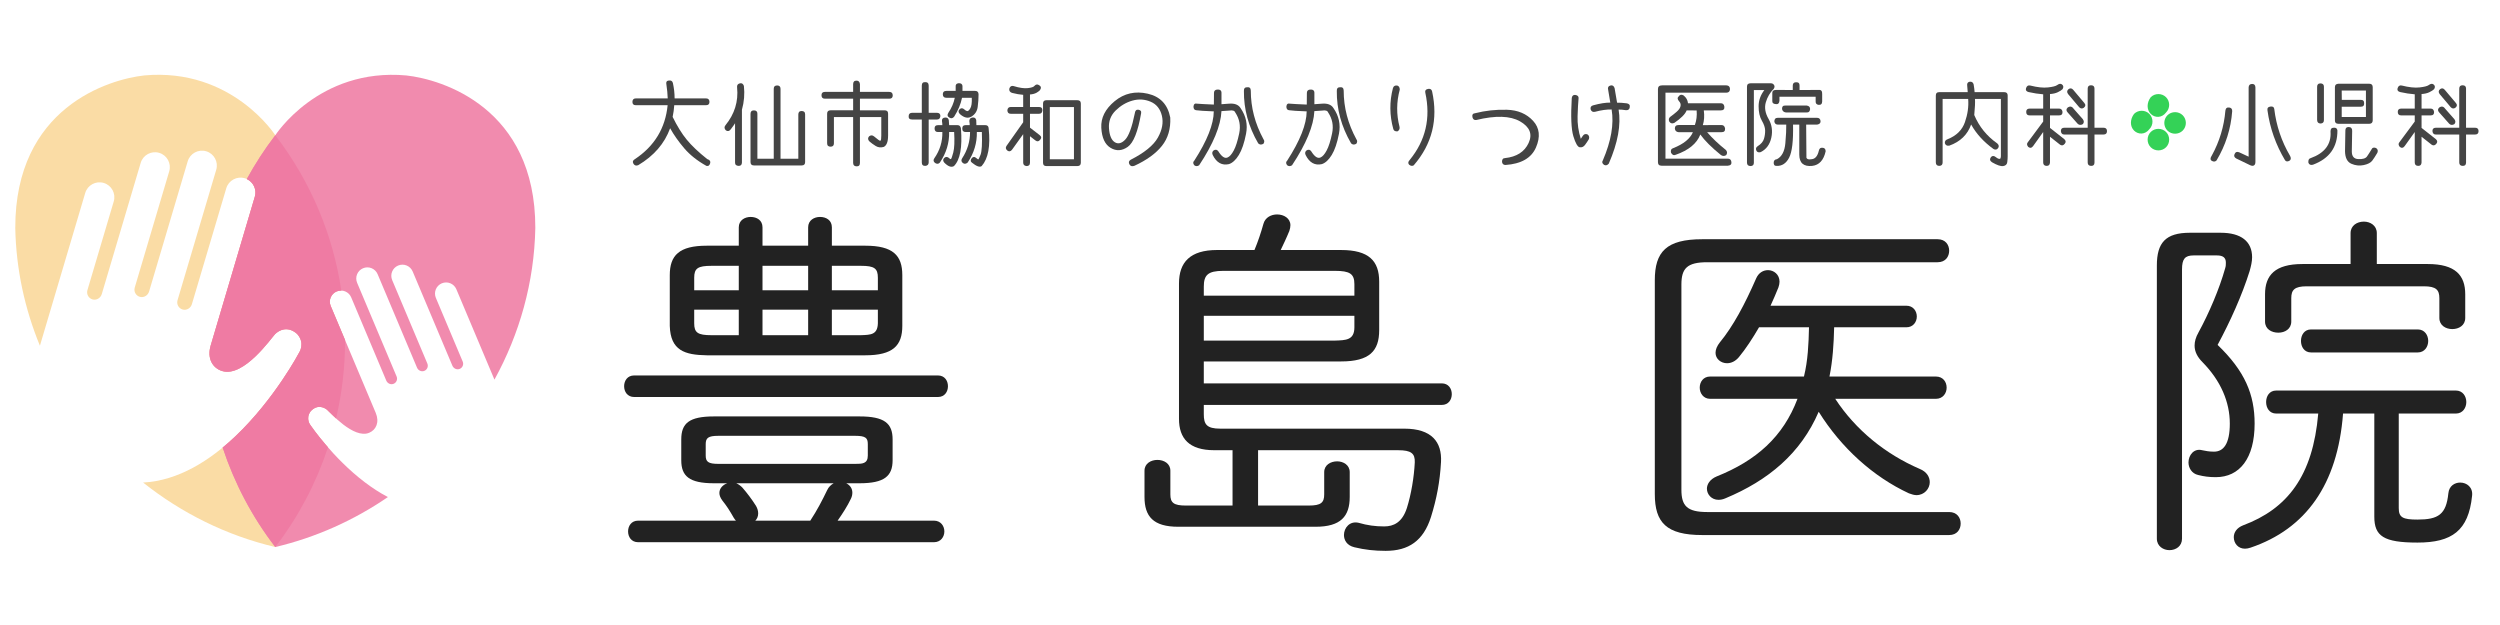
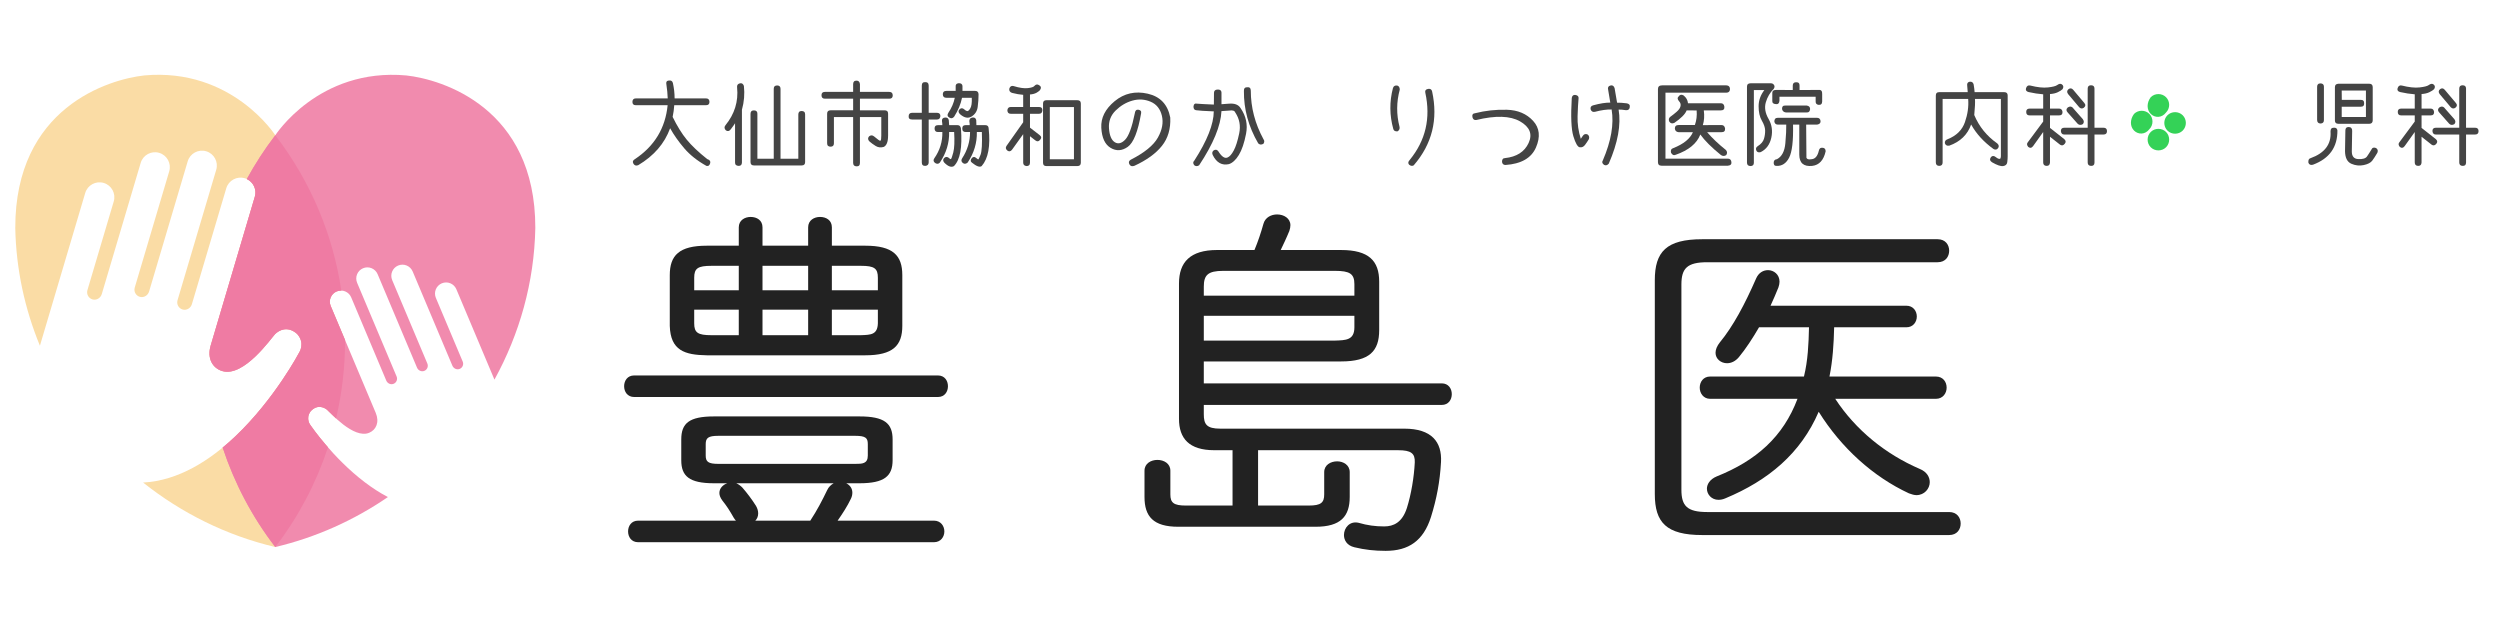
<svg xmlns="http://www.w3.org/2000/svg" enable-background="new 0 0 320 80" height="80" viewBox="0 0 320 80" width="320">
  <path d="m39.756 54.443s-.699-.825-.001-1.79c.829-.92 1.717-.524 2.099-.213.13.106.567.579 1.164 1.124.771-3.289 1.159-6.657 1.151-10.033l-1.839-4.364c-.305-.724.034-1.559.759-1.864.197-.083.402-.115.603-.107-1.052-7.017-3.839-13.862-8.438-19.861 0 0-5.54-8.688-16.779-7.681-4.588.504-16.543 4.126-16.52 19.525.102 5.292 1.22 10.377 3.154 15.073l5.8-19.552c.299-1.008 1.359-1.583 2.367-1.284s1.583 1.359 1.284 2.367l-3.37 11.356c-.152.513.149 1.054.67 1.192.504.133 1.019-.188 1.167-.688l4.982-16.795c.299-1.008 1.359-1.583 2.367-1.284s1.583 1.359 1.284 2.367l-4.413 14.876c-.152.514.149 1.054.67 1.192.504.133 1.019-.188 1.167-.688l4.943-16.664c.299-1.008 1.359-1.583 2.367-1.284s1.583 1.359 1.284 2.367l-4.954 16.702c-.152.513.149 1.054.67 1.192.504.133 1.019-.188 1.167-.688l4.402-14.838c.299-1.008 1.359-1.583 2.367-1.284s1.583 1.359 1.284 2.367l-4.855 16.368-.794 2.675c-.495 1.667.253 2.905 1.486 3.271 2.781.825 6.291-4.258 6.754-4.727s1.585-1.128 2.824-.026c1.071 1.181.263 2.381.263 2.381s-3.119 5.933-8.16 10.719c-3.247 3.083-7.292 5.687-11.813 5.925 4.903 3.899 10.655 6.773 16.914 8.252 2.996-3.898 5.248-8.22 6.745-12.755-1.403-1.609-2.222-2.821-2.222-2.821z" fill="#fadca5" />
  <path d="m46.698 61.731c-4.137-3.139-6.943-7.288-6.943-7.288s-.699-.825-.001-1.79c.829-.92 1.717-.524 2.099-.213.382.31 3.408 3.796 5.405 2.954.886-.373 1.339-1.354.834-2.551l-.81-1.921-4.952-11.755c-.305-.724.034-1.559.759-1.864.724-.305 1.559.034 1.864.759l4.491 10.656c.151.359.56.555.923.415.376-.145.555-.571.4-.94l-5.055-11.994c-.305-.724.034-1.559.759-1.864.724-.305 1.559.034 1.864.759l5.044 11.967c.151.359.56.555.923.415.376-.145.555-.571.4-.94l-4.503-10.683c-.305-.724.034-1.559.759-1.864.724-.305 1.559.034 1.864.759l5.083 12.061c.151.359.56.555.923.415.376-.145.555-.571.4-.94l-3.437-8.155c-.305-.724.034-1.559.759-1.864.724-.305 1.559.034 1.864.759l4.875 11.567c3.209-5.831 5.097-12.442 5.232-19.409.023-15.4-11.932-19.022-16.52-19.525-11.239-1.006-16.779 7.681-16.779 7.681-1.373 1.791-2.576 3.66-3.629 5.583.842.391 1.298 1.344 1.026 2.262l-4.855 16.368-.794 2.675c-.495 1.667.253 2.905 1.486 3.271 2.781.825 6.291-4.258 6.754-4.727s1.585-1.128 2.824-.026c1.071 1.181.263 2.381.263 2.381s-3.119 5.933-8.16 10.719c-.525.498-1.07.983-1.635 1.449 1.497 4.526 3.746 8.838 6.736 12.728 5.222-1.234 10.093-3.437 14.412-6.397-1.04-.545-2.029-1.194-2.952-1.893z" fill="#f18bae" />
  <path d="m39.756 54.443s-.699-.825-.001-1.79c.829-.92 1.717-.524 2.099-.213.13.106.567.579 1.164 1.124.771-3.289 1.159-6.657 1.151-10.033l-1.839-4.364c-.305-.724.034-1.559.759-1.864.197-.083.402-.115.603-.107-1.052-7.017-3.839-13.862-8.438-19.861 0 0-.006-.009-.017-.026-.011.017-.017.026-.017.026-1.373 1.791-2.576 3.66-3.629 5.583.842.391 1.298 1.344 1.026 2.262l-4.855 16.368-.794 2.675c-.495 1.667.253 2.905 1.486 3.271 2.781.825 6.291-4.258 6.754-4.727s1.585-1.128 2.824-.026c1.071 1.181.263 2.381.263 2.381s-3.119 5.933-8.16 10.719c-.525.498-1.07.983-1.635 1.449 1.497 4.525 3.745 8.837 6.736 12.727 2.996-3.898 5.248-8.219 6.745-12.754-1.406-1.608-2.225-2.82-2.225-2.82z" fill="#ef7ba3" />
  <g fill="#444">
    <path d="m90.913 20.855c-.076.312-.24.438-.492.378-1.175-.656-2.126-1.413-2.854-2.271s-1.325-1.707-1.79-2.546c-.717 1.96-2.079 3.535-4.084 4.725-.259.106-.461.05-.606-.172-.145-.251-.088-.449.172-.595 2.509-1.662 3.908-3.965 4.198-6.909h-4.084c-.282 0-.423-.141-.423-.423.007-.297.152-.446.435-.446h4.084c-.023-.595-.08-1.189-.171-1.785-.069-.305.03-.473.297-.503.297-.046.477.064.538.332.145.664.217 1.315.217 1.956h4.027c.282 0 .427.149.435.446 0 .282-.145.423-.435.423h-4.073c-.03.488-.099.988-.206 1.499.58 1.182 1.182 2.155 1.807 2.917.625.763 1.499 1.59 2.62 2.482.304.092.433.256.388.492z" />
    <path d="m94.967 14.049v6.76c-.008.29-.153.432-.435.424-.305-.016-.454-.164-.446-.446v-5.011c-.115.191-.305.458-.572.801-.167.222-.366.259-.595.115-.221-.221-.24-.442-.057-.664 1.167-1.434 1.663-3.043 1.487-4.828-.039-.282.072-.458.332-.526.251-.076.431.031.538.32.114 1.03.03 2.048-.252 3.055zm8.088.595v6.109c0 .282-.146.423-.435.423h-6.12c-.29 0-.435-.145-.435-.435v-6.166c0-.297.145-.446.435-.446.297 0 .446.141.446.423v5.766h2.093v-8.946c0-.29.149-.435.446-.435.282.008.423.153.423.435v8.946h2.277v-5.663c0-.297.141-.446.423-.446.297 0 .447.145.447.435z" />
    <path d="m113.675 17.355c0 .793-.188 1.277-.561 1.452-.382.107-.723.067-1.024-.12-.302-.187-.566-.379-.795-.577-.222-.222-.24-.438-.058-.652.214-.175.428-.175.641 0 .198.16.378.304.538.429.16.126.259.162.298.109.061-.046.091-.26.091-.641v-2.368h-2.733v5.868c0 .306-.146.45-.436.435-.289-.007-.435-.156-.435-.445v-5.857h-2.459v3.352c0 .29-.142.435-.424.435-.297 0-.446-.145-.446-.435v-3.787c0-.29.146-.435.436-.435h2.894v-1.487h-3.626c-.282 0-.424-.149-.424-.446 0-.282.146-.423.436-.423h3.614v-.995c0-.297.146-.446.435-.446.252 0 .396.145.436.435v1.007h3.752c.289 0 .438.145.446.435 0 .29-.142.435-.424.435h-3.774v1.487h3.168c.29 0 .436.145.436.435v2.8z" />
    <path d="m120.37 14.861c-.03.29-.171.435-.423.435h-1.075v5.503c-.008.267-.153.411-.435.435-.298.008-.446-.138-.446-.435v-5.503h-1.259c-.305 0-.446-.145-.423-.435.007-.274.152-.416.435-.423h1.247v-3.478c0-.312.145-.461.435-.446.29-.015.438.134.446.446v3.478h1.063c.291.008.435.149.435.423zm1.739 6.395c-.336.206-.751.058-1.247-.446-.183-.221-.18-.423.012-.605.206-.176.419-.157.641.057.061.076.124.11.188.104.064-.008.17-.288.314-.841.145-.554.184-1.429.114-2.626h-.641c.03 1.389-.366 2.692-1.189 3.912-.168.184-.366.202-.595.058-.236-.168-.274-.37-.114-.606.717-1.029 1.06-2.15 1.029-3.363h-.561c-.282 0-.427-.148-.435-.446 0-.29.145-.435.435-.435h.561c0-.16-.016-.324-.046-.492-.038-.29.088-.45.378-.48.267-.03.431.076.491.32.016.229.031.446.046.652h1.075c.244 0 .39.142.436.423.191 2.415-.106 4.021-.892 4.814zm-1.429-9.186c0-.29.148-.435.445-.435h1.201c0-.167 0-.332 0-.492-.038-.297.088-.461.378-.492.29-.015.453.096.492.332v.652h1.624c.282 0 .427.145.435.435 0 .526-.036 1.062-.108 1.607s-.334.958-.783 1.235c-.45.279-.95.174-1.499-.314-.214-.221-.229-.423-.046-.606.19-.183.389-.183.595 0 .107.106.224.181.35.223.125.042.269-.07.429-.337s.225-.721.194-1.361h-1.247c-.168.816-.503 1.621-1.007 2.414-.183.229-.393.267-.629.114-.244-.145-.282-.347-.114-.606.419-.625.693-1.266.823-1.922h-1.087c-.29-.001-.439-.149-.446-.447zm4.975 9.186c-.244.184-.659.038-1.247-.435-.205-.152-.205-.354 0-.606.16-.145.316-.16.47-.046.167.138.274.218.32.24.046.023.15-.179.314-.605.164-.428.219-1.396.166-2.906h-.641c.03 1.389-.362 2.692-1.179 3.912-.222.184-.423.202-.606.058-.213-.16-.248-.358-.103-.595.679-1.037 1.018-2.162 1.018-3.375h-.561c-.29 0-.435-.148-.435-.446 0-.29.145-.435.435-.435h.516c0-.16-.016-.324-.046-.492-.016-.274.114-.435.389-.48.267-.038.431.068.492.32 0 .236.007.454.022.652h1.133c.282 0 .427.142.435.423.245 2.249-.053 3.855-.892 4.816z" />
    <path d="m133.428 14.118c-.022.297-.164.446-.423.446h-1.167v1.773l1.213.938c.251.183.285.381.103.595-.19.252-.404.282-.641.092l-.675-.526v3.374c0 .298-.146.446-.435.446-.29-.03-.435-.175-.435-.435v-3.649l-1.419 1.979c-.183.244-.389.282-.618.114-.205-.183-.24-.378-.103-.583l2.14-3.032v-1.087h-1.602c-.268 0-.408-.145-.424-.435.023-.29.172-.435.446-.435h1.579v-1.556c-.436-.03-.916-.114-1.441-.251-.29-.107-.397-.305-.32-.595.106-.251.285-.343.537-.274.74.229 1.345.316 1.813.263s.753-.149.853-.286c.183-.206.381-.236.595-.091.244.137.297.32.16.549-.069.138-.224.273-.464.406-.24.134-.528.212-.863.234v1.602h1.155c.299 0 .444.142.436.424zm4.919-.858v7.562c0 .29-.148.435-.446.435h-3.969c-.282 0-.424-.141-.424-.423v-7.584c0-.282.145-.423.435-.423h3.947c.304-.002.457.143.457.433zm-.881.446h-3.089v6.681h3.089z" />
    <path d="m148.727 18.671c-.778.977-1.952 1.826-3.523 2.551-.29.106-.5.05-.629-.172-.146-.259-.092-.461.16-.605 1.762-.9 2.919-1.844 3.472-2.831.553-.988.725-1.92.515-2.798-.21-.877-.69-1.476-1.441-1.796s-1.527-.368-2.328-.143-1.518.648-2.15 1.27-.917 1.384-.853 2.288c.065.904.31 1.492.732 1.762s.867.168 1.333-.31c.465-.477.877-1.595 1.235-3.357.038-.343.179-.507.423-.492.312.039.442.191.39.458-.404 2.349-.975 3.783-1.711 4.302-.735.519-1.466.562-2.19.131-.725-.431-1.123-1.285-1.195-2.562s.499-2.417 1.716-3.42 2.625-1.321 4.227-.955 2.562 1.384 2.883 3.054c.066 1.44-.288 2.648-1.066 3.625z" />
    <path d="m153.249 13.271c.32.03 1.029.068 2.128.114l.012-1.441c-.016-.282.114-.442.389-.48.373-.03.564.103.572.4v1.476l.926-.068c.74-.069 1.247.122 1.521.572.694 1.007.927 2.099.698 3.278-.229 1.178-.536 2.082-.921 2.711s-.807 1.02-1.264 1.173c-.9.205-1.595-.184-2.082-1.167-.107-.236-.069-.431.114-.584.244-.152.446-.114.606.114.427.687.819.95 1.178.79.267-.107.532-.406.795-.898.264-.492.496-1.224.698-2.196s.032-1.863-.509-2.671c-.084-.229-.34-.309-.767-.24l-.995.068c-.092 1.884-1.045 4.194-2.86 6.933-.222.145-.427.145-.618 0-.183-.229-.183-.428 0-.595 1.647-2.555 2.479-4.656 2.494-6.304-1.189-.045-1.944-.095-2.265-.148-.229-.03-.34-.194-.332-.492.032-.299.192-.413.482-.345zm6.853-1.67c0 2.158.541 4.232 1.624 6.223.138.176.134.37-.011.583-.26.146-.48.126-.664-.057-1.243-2.135-1.854-4.37-1.83-6.704-.016-.328.13-.488.435-.48.289-.03.438.115.446.435z" />
-     <path d="m165.14 13.271c.32.03 1.029.068 2.128.114l.012-1.441c-.016-.282.114-.442.389-.48.373-.03.564.103.572.4v1.476l.926-.068c.74-.069 1.247.122 1.521.572.694 1.007.927 2.099.698 3.278-.229 1.178-.536 2.082-.921 2.711s-.807 1.02-1.264 1.173c-.9.205-1.595-.184-2.082-1.167-.107-.236-.069-.431.114-.584.244-.152.446-.114.606.114.427.687.819.95 1.178.79.267-.107.532-.406.795-.898.264-.492.496-1.224.698-2.196s.032-1.863-.509-2.671c-.084-.229-.34-.309-.767-.24l-.995.068c-.092 1.884-1.045 4.194-2.86 6.933-.222.145-.427.145-.618 0-.183-.229-.183-.428 0-.595 1.647-2.555 2.479-4.656 2.494-6.304-1.189-.045-1.944-.095-2.265-.148-.229-.03-.34-.194-.332-.492.031-.299.192-.413.482-.345zm6.852-1.67c0 2.158.541 4.232 1.624 6.223.138.176.134.37-.011.583-.26.146-.48.126-.664-.057-1.243-2.135-1.854-4.37-1.83-6.704-.016-.328.13-.488.435-.48.29-.03.438.115.446.435z" />
    <path d="m178.849 10.949c.213.068.32.244.32.526-.428 1.579-.439 3.157-.035 4.736.062.244-.015.442-.229.595-.305.038-.492-.057-.561-.286-.488-1.762-.503-3.512-.046-5.25.077-.252.261-.359.551-.321zm4.461.755c.785 3.584 0 6.738-2.356 9.461-.19.114-.389.083-.595-.092-.152-.176-.126-.374.08-.595 2.044-2.494 2.711-5.361 2.002-8.603-.068-.274.057-.442.377-.503.275-.03.438.08.492.332z" />
    <path d="m192.871 14.049c1.407.038 2.528.511 3.363 1.418s.959 2.042.372 3.403c-.588 1.361-1.892 2.11-3.912 2.248-.252-.008-.396-.138-.435-.39-.008-.32.118-.484.377-.491 1.495-.16 2.504-.805 3.026-1.934.521-1.129.155-2.051-1.099-2.769-1.255-.717-3.125-.774-5.611-.171-.252.031-.412-.092-.48-.366-.061-.312.05-.48.332-.503 1.304-.334 2.66-.483 4.067-.445z" />
    <path d="m201.632 12.15c.313.045.454.194.424.446-.054.549-.096 1.31-.126 2.282-.03.973.106 1.936.412 2.888.099-.151.19-.286.274-.399.152-.214.354-.264.606-.149.183.146.236.339.16.584-.146.244-.31.489-.492.737s-.41.353-.681.314-.543-.509-.818-1.412c-.274-.904-.343-2.538-.205-4.902.045-.282.195-.412.446-.389zm5.549 1.876c.327 1.937-.092 4.244-1.259 6.921-.183.214-.381.267-.595.16-.252-.176-.305-.37-.16-.583 1.06-2.464 1.434-4.633 1.121-6.51-.625-.015-1.335.084-2.128.297-.282.062-.469-.045-.561-.32-.053-.275.062-.446.344-.515.861-.236 1.586-.351 2.173-.343l-.274-1.647c-.076-.29.02-.469.286-.538.252-.076.431.03.538.32l.32 1.876c.335-.008.743.019 1.224.08.312.046.446.21.4.492-.03.275-.19.404-.48.389-.389-.06-.705-.086-.949-.079z" />
    <path d="m220.981 10.926c.298.015.45.171.458.469-.008.305-.16.461-.458.469h-7.802v8.442h7.985c.267 0 .419.145.457.435.038.282-.114.438-.457.469h-8.488c-.306 0-.458-.152-.458-.457v-9.358c0-.312.179-.469.538-.469zm-5.479 1.293c.336.267.522.599.561.995h4.198c.267 0 .419.149.458.446.03.313-.122.469-.458.469h-2.174c.092.702.05 1.331-.125 1.887l2.379-.011c.267 0 .424.148.469.446.023.32-.133.477-.469.469h-1.83c.663.77 1.464 1.529 2.402 2.277.183.198.198.415.046.651-.222.153-.446.153-.675 0-1.19-.961-2.071-1.838-2.643-2.631-.442 1.151-1.495 2.018-3.158 2.597-.244.107-.442.016-.595-.274-.068-.312.03-.507.298-.583 1.319-.526 2.154-1.205 2.505-2.037h-1.83c-.29-.03-.45-.183-.48-.458 0-.305.16-.458.48-.458h2.082c.206-.572.282-1.193.229-1.865l-1.281-.011c-.091.244-.276.503-.555.778-.278.274-.619.549-1.023.824-.274.122-.488.068-.641-.16-.114-.259-.073-.465.126-.618.297-.213.577-.436.841-.669.263-.232.419-.465.469-.698s-.014-.44-.188-.624c-.222-.251-.237-.461-.046-.629.159-.228.368-.266.628-.113z" />
    <path d="m227.077 10.88c.095.145.082.309-.04.492-.48.48-.818 1.057-1.013 1.728-.194.671-.078 1.377.349 2.116.428.74.546 1.544.355 2.414-.191.869-.645 1.483-1.361 1.842-.26.068-.439.016-.538-.16-.122-.252-.072-.45.148-.595.435-.274.706-.591.812-.95.106-.358.156-.718.148-1.081-.008-.362-.148-.778-.423-1.247-.274-.469-.412-1.079-.412-1.83s.244-1.443.732-2.077h-1.339v9.301c0 .274-.141.415-.423.423-.306-.008-.458-.152-.458-.435v-9.724c0-.29.149-.435.446-.435h2.631c.163.001.29.073.386.218zm2.831-.354c.298-.008.442.137.435.435v.561l2.46-.011c.305-.031.449.145.435.526v.95c-.008.312-.156.458-.446.435-.267-.03-.396-.175-.389-.435v-.606h-4.633v.515c-.031.313-.164.458-.4.435-.352-.008-.522-.137-.516-.389v-.952c-.03-.32.13-.48.48-.48l2.14.011v-.561c0-.289.144-.434.434-.434zm3.123 4.965c.023.251-.122.404-.435.458h-1.407c0 1.167.012 2.581.034 4.244.069.19.294.252.675.183.45-.038.756-.404.916-1.098.061-.268.205-.39.435-.366.281 0 .427.148.435.446-.252 1.144-.824 1.769-1.716 1.876-1.106.114-1.659-.37-1.659-1.453 0-1.678 0-2.955 0-3.832h-.801c.046 2.082-.12 3.491-.497 4.227-.378.736-.918 1.089-1.619 1.059-.267.008-.385-.156-.354-.492.03-.221.168-.343.412-.366.625-.328.983-1.008 1.075-2.042.091-1.033.129-1.828.114-2.385h-1.087c-.244-.008-.389-.137-.435-.389 0-.32.141-.48.423-.48h5.045c.26-.002.408.135.446.41zm-1.338-1.522c-.031.305-.176.446-.436.423h-2.677c-.267-.038-.427-.183-.48-.435-.008-.32.138-.469.435-.446h2.734c.291.046.431.199.424.458z" />
    <path d="m256.932 20.747c-.034.294-.21.463-.526.509s-.795-.118-1.436-.491c-.267-.176-.312-.39-.137-.641.167-.206.373-.214.617-.023.138.114.259.187.366.218.106.03.179.026.218-.012.037-.038.064-.138.08-.298v-7.344h-3.318c.031.442 0 1.129-.091 2.059.625 1.487 1.608 2.7 2.951 3.638.206.19.24.389.103.595-.16.213-.358.251-.595.114-1.251-.907-2.204-1.952-2.859-3.135-.458 1.304-1.393 2.208-2.803 2.711-.282.039-.466-.057-.55-.285-.053-.26.058-.438.332-.538 1.137-.449 1.88-1.182 2.23-2.196.352-1.014.488-2.002.412-2.963h-3.271v8.134c0 .282-.146.427-.435.435-.29-.008-.435-.16-.435-.458v-8.546c0-.29.145-.435.435-.435h3.649c-.016-.274-.039-.557-.069-.846-.038-.282.072-.446.332-.492.259-.023.423.092.492.343.061.343.103.675.126.995h3.786c.298 0 .446.141.446.423v7.779c.001.207-.016.456-.05.75z" />
    <path d="m264.285 18.407c-.183.222-.381.26-.595.115l-1.292-1.019v3.295c-.016.297-.16.442-.436.435-.289-.008-.435-.156-.435-.446v-3.89l-1.292 1.808c-.184.244-.39.278-.618.103-.183-.221-.206-.415-.068-.583l1.979-2.666v-.789h-1.75c-.282 0-.423-.149-.423-.446 0-.282.145-.423.435-.423h1.738v-1.83c-.603-.046-1.224-.141-1.864-.286-.298-.076-.408-.24-.332-.492.092-.297.274-.412.549-.343.908.229 1.663.309 2.266.24s.991-.168 1.167-.298c.236-.175.435-.209.595-.103.221.152.255.358.103.618-.13.129-.333.261-.611.395-.279.133-.612.211-1.001.234v1.864h1.166c.252 0 .396.141.436.423.007.297-.134.446-.424.446h-1.178v1.602l1.83 1.441c.211.192.231.39.055.595zm5.411-1.635c0 .297-.145.446-.435.446h-1.167v3.592c0 .29-.145.432-.435.424s-.435-.156-.435-.446v-3.569h-3.009c-.252 0-.393-.148-.423-.446 0-.282.145-.423.435-.423h2.997v-5c0-.29.141-.435.423-.435.298 0 .446.141.446.423v5.011h1.155c.292 0 .44.141.448.423zm-5.055-2.402c-.184-.206-.18-.404.011-.595.298-.213.553-.167.767.138l1.179 1.338c.175.236.175.45 0 .641-.26.145-.48.125-.664-.058zm.08-2.323c-.184-.244-.164-.458.057-.641.214-.153.412-.122.595.091l1.419 1.682c.19.221.167.427-.068.618-.206.137-.4.115-.584-.068z" />
-     <path d="m285.72 14.244c-.168 2.242-.835 4.339-2.002 6.292-.176.176-.382.19-.618.046-.205-.137-.202-.362.012-.675.984-1.792 1.563-3.71 1.739-5.754.038-.305.206-.435.503-.389.259.037.381.197.366.48zm2.974-3.055v9.529c0 .229-.063.381-.189.457-.125.076-.291.065-.497-.034-.694-.343-1.285-.629-1.773-.857-.252-.146-.32-.336-.206-.572.107-.26.302-.332.584-.218.411.198.815.386 1.212.561v-8.865c.008-.29.156-.438.446-.446.274-.001.416.148.423.445zm4.415 9.346c-.267.176-.473.172-.617-.011-1.189-1.991-1.941-4.119-2.254-6.384-.054-.297.076-.465.389-.503.29-.038.45.069.48.32.26 2.143.931 4.137 2.014 5.983.138.252.134.451-.012.595z" />
    <path d="m299.189 16.68c.022 2.151-1.022 3.619-3.135 4.405-.306.076-.5-.016-.584-.275-.022-.327.069-.515.275-.561 1.822-.655 2.677-1.792 2.562-3.409-.008-.328.125-.492.4-.492.276-.03.437.081.482.332zm-2.162-6.006c.289.008.435.149.435.423v4.278c0 .282-.146.427-.435.435-.282-.008-.428-.156-.436-.446v-4.255c.001-.29.146-.435.436-.435zm6.246.046c.281 0 .427.141.435.423v4.267c-.008.282-.149.427-.424.435h-3.992c-.29-.007-.431-.156-.423-.446v-4.244c0-.274.145-.419.435-.435zm-3.535.87.012 1.189h2.425c.298 0 .442.145.435.435.016.298-.126.446-.423.446h-2.448v1.315h3.1v-3.385zm.904 4.667c.298.016.442.179.435.492-.03 1.197-.045 2.078-.045 2.643 0 .625.28.949.841.973.561.022.926-.088 1.098-.332s.36-.538.566-.881c.106-.252.305-.32.595-.206.221.145.278.347.172.606-.236.404-.454.739-.652 1.007-.198.267-.564.457-1.098.571-.534.115-1.062.058-1.585-.171-.522-.229-.791-.763-.807-1.602 0-.71.016-1.598.046-2.666-.001-.289.144-.434.434-.434z" />
    <path d="m311.845 18.407c-.183.222-.381.26-.595.115l-1.292-1.019v3.295c-.016.297-.16.442-.436.435-.289-.008-.435-.156-.435-.446v-3.89l-1.292 1.808c-.184.244-.39.278-.618.103-.183-.221-.206-.415-.068-.583l1.979-2.666v-.789h-1.75c-.282 0-.423-.149-.423-.446 0-.282.145-.423.435-.423h1.738v-1.83c-.603-.046-1.224-.141-1.864-.286-.298-.076-.408-.24-.332-.492.092-.297.274-.412.549-.343.908.229 1.663.309 2.266.24s.991-.168 1.167-.298c.236-.175.435-.209.595-.103.221.152.255.358.103.618-.13.129-.333.261-.611.395-.279.133-.612.211-1.001.234v1.864h1.166c.252 0 .396.141.436.423.007.297-.134.446-.424.446h-1.178v1.602l1.83 1.441c.211.192.231.39.055.595zm5.411-1.635c0 .297-.145.446-.435.446h-1.167v3.592c0 .29-.145.432-.435.424s-.435-.156-.435-.446v-3.569h-3.009c-.252 0-.393-.148-.423-.446 0-.282.145-.423.435-.423h2.997v-5c0-.29.141-.435.423-.435.298 0 .446.141.446.423v5.011h1.155c.292 0 .44.141.448.423zm-5.056-2.402c-.184-.206-.18-.404.011-.595.298-.213.553-.167.767.138l1.179 1.338c.175.236.175.45 0 .641-.26.145-.48.125-.664-.058zm.08-2.323c-.184-.244-.164-.458.057-.641.214-.153.412-.122.595.091l1.419 1.682c.19.221.167.427-.068.618-.206.137-.4.115-.584-.068z" />
  </g>
  <path d="m273.159 16.714c-.534-.534-.534-1.424 0-2.136.534-.534 1.424-.534 1.958 0s.534 1.424 0 1.958c-.534.712-1.424.712-1.958.178zm2.136 2.136c-.534-.534-.534-1.424 0-1.958s1.424-.534 1.958 0 .534 1.424 0 1.958-1.424.534-1.958 0zm0-4.272c-.534-.534-.534-1.424 0-2.136.534-.534 1.424-.534 1.958 0s.534 1.424 0 1.958c-.534.712-1.424.712-1.958.178zm2.136 2.136c-.534-.534-.534-1.424 0-1.958s1.424-.534 1.958 0 .534 1.424 0 1.958-1.424.534-1.958 0z" fill="#34d257" />
  <path d="m81.176 50.817c-.874 0-1.288-.689-1.288-1.38s.414-1.38 1.288-1.38h38.874c.874 0 1.288.689 1.288 1.38s-.414 1.38-1.288 1.38zm10.213 11.041c-3.174 0-4.187-.92-4.187-2.944v-2.668c0-2.07 1.012-2.944 4.187-2.944h18.633c3.174 0 4.232.874 4.232 2.944v2.668c0 2.024-1.059 2.944-4.232 2.944h-1.703c.461.23.782.645.782 1.196 0 .23-.046.506-.184.782-.46.966-1.059 1.887-1.702 2.807h12.329c.874 0 1.334.689 1.334 1.38s-.46 1.38-1.334 1.38h-37.862c-.874 0-1.288-.689-1.288-1.38s.414-1.38 1.288-1.38h12.514c-.092-.092-.184-.23-.276-.368-.552-.966-.874-1.473-1.426-2.162-.276-.368-.414-.69-.414-1.013 0-.598.46-1.058 1.012-1.242zm19.368-30.409c3.543 0 4.739 1.242 4.739 3.772v6.487c0 2.53-1.196 3.771-4.739 3.771h-20.288c-2.806-.046-4.646-.598-4.738-3.771v-6.487c0-2.53 1.196-3.772 4.738-3.772h4.095v-2.346c0-.921.782-1.335 1.518-1.335.782 0 1.518.414 1.518 1.335v2.346h5.843v-2.346c0-.921.782-1.335 1.519-1.335.782 0 1.518.414 1.518 1.335v2.346zm-19.69 2.576c-1.748 0-2.208.322-2.208 1.519v1.61h5.705v-3.129zm-2.209 7.362c0 1.196.46 1.518 2.208 1.518h3.497v-3.266h-5.705zm20.611 17.988c.874 0 1.61 0 1.61-1.059v-1.473c0-.781-.276-1.058-1.61-1.058h-17.528c-1.288 0-1.61.276-1.61 1.058v1.473c0 .782.322 1.059 1.61 1.059zm-15.228 2.483c.322.139.552.322.782.553.598.689 1.196 1.472 1.748 2.346.184.322.276.645.276.967 0 .367-.138.689-.368.92h7.039c.874-1.334 1.518-2.576 2.162-3.911.184-.414.506-.689.828-.874h-12.467zm3.359-27.833v3.129h5.843v-3.129zm0 5.614v3.266h5.843v-3.266zm14.767-4.095c0-1.196-.46-1.519-2.162-1.519h-3.727v3.129h5.889zm-2.162 7.36c1.242-.046 2.116-.046 2.162-1.518v-1.748h-5.889v3.266z" fill="#222" />
  <path d="m161.033 64.711h6.486c1.564 0 1.979-.368 1.979-1.426v-2.853c0-.92.828-1.38 1.656-1.38.782 0 1.61.46 1.61 1.38v3.175c0 2.483-1.15 3.818-4.37 3.818h-17.574c-3.221 0-4.324-1.335-4.324-3.818v-3.358c0-.921.827-1.381 1.655-1.381s1.656.46 1.656 1.381v3.036c0 1.058.414 1.426 1.979 1.426h5.98v-7.085h-2.346c-3.221 0-4.509-1.518-4.509-4.002v-17.344c0-2.715 1.426-4.279 4.877-4.279h4.784c.46-1.104.828-2.208 1.15-3.358.229-.828 1.012-1.195 1.748-1.195.874 0 1.702.506 1.702 1.38 0 .229-.046.46-.138.736-.414 1.012-.782 1.748-1.104 2.438h7.729c3.543 0 4.877 1.381 4.877 4.049v6.211c0 2.668-1.242 4.002-4.877 4.002h-17.573v2.807h30.455c.874 0 1.288.69 1.288 1.38s-.414 1.381-1.288 1.381h-30.455v1.195c0 1.288.367 1.841 2.116 1.841h23.555c3.496 0 4.83 1.702 4.692 4.278-.139 2.484-.553 4.692-1.288 7.039-.967 3.036-2.853 4.324-5.797 4.324-1.426 0-2.668-.138-4.003-.46-.966-.23-1.334-.92-1.334-1.564 0-.92.736-1.84 1.887-1.564 1.104.322 2.116.461 3.266.461 1.196 0 2.301-.507 2.898-2.347.553-1.748.921-3.956 1.013-5.843.046-1.15-.46-1.564-2.116-1.564h-17.942zm12.329-28.339c0-1.334-.598-1.702-2.484-1.702h-14.308c-1.978 0-2.483.552-2.483 2.024v1.149h19.275zm-2.484 7.223c1.381-.046 2.484-.046 2.484-1.702v-1.473h-19.275v3.175z" fill="#222" />
  <path d="m211.815 35.866c0-3.635 1.472-5.245 6.072-5.245h30.134c1.012 0 1.472.736 1.472 1.473 0 .735-.46 1.472-1.472 1.472h-29.489c-2.577 0-3.312.782-3.312 2.853v26.269c0 2.07.735 2.853 3.312 2.853h30.961c1.013 0 1.473.736 1.473 1.473 0 .735-.46 1.472-1.473 1.472h-31.605c-4.601 0-6.072-1.61-6.072-5.244v-27.376zm23.095 15.182c2.622 4.002 6.44 7.085 10.811 8.971.92.368 1.288 1.059 1.288 1.702 0 .828-.689 1.656-1.702 1.656-.275 0-.598-.092-.966-.23-4.555-2.116-8.649-5.796-11.548-10.442-2.3 5.336-6.44 8.787-11.961 11.087-.322.138-.598.184-.874.184-.874 0-1.473-.689-1.473-1.426 0-.552.368-1.196 1.242-1.564 5.061-2.023 8.512-5.061 10.352-9.937h-11.18c-.874 0-1.334-.736-1.334-1.427 0-.735.46-1.426 1.334-1.426h12.008c.506-2.07.598-4.187.645-6.303h-6.396c-.828 1.426-1.702 2.76-2.576 3.818-.46.552-1.012.782-1.518.782-.782 0-1.473-.552-1.473-1.334 0-.414.185-.874.552-1.334 1.702-2.07 3.175-4.831 4.646-8.189.322-.736.921-1.058 1.519-1.058.736 0 1.473.552 1.473 1.472 0 .23-.047.46-.139.736-.322.782-.644 1.564-1.012 2.346h17.39c.874 0 1.334.69 1.334 1.381 0 .689-.46 1.38-1.334 1.38h-9.247c-.046 2.116-.184 4.232-.598 6.303h13.617c.92 0 1.38.69 1.38 1.426 0 .69-.46 1.427-1.38 1.427h-12.88z" fill="#222" />
-   <path d="m284.267 29.793c2.576 0 4.002 1.104 4.002 3.129 0 .552-.138 1.149-.322 1.794-.966 3.082-2.483 6.44-4.094 9.431 3.496 3.358 4.738 6.349 4.738 10.075 0 4.463-1.933 6.855-4.969 6.855-.874 0-1.518-.093-2.254-.276-.828-.185-1.242-.92-1.242-1.61 0-.92.689-1.84 1.748-1.564.46.093.874.185 1.519.185 1.195 0 2.023-.967 2.023-3.589 0-2.76-1.149-5.475-3.496-7.866-.644-.645-1.012-1.335-1.012-2.116 0-.507.138-1.059.506-1.703 1.334-2.438 2.668-5.566 3.404-8.188.092-.276.092-.506.092-.736 0-.644-.368-.92-1.15-.92h-2.99c-1.104 0-1.472.46-1.472 1.794v34.458c0 .967-.782 1.473-1.61 1.473-.782 0-1.61-.506-1.61-1.473v-34.967c0-2.898 1.104-4.187 4.232-4.187h3.957zm7.085 23.141c-.875 0-1.289-.736-1.289-1.472s.414-1.473 1.289-1.473h23.002c.874 0 1.334.736 1.334 1.473 0 .735-.46 1.472-1.334 1.472h-7.314v12.1c0 1.196.506 1.472 2.392 1.472 2.669 0 3.681-.644 3.957-3.358.092-.966.828-1.38 1.519-1.38.827 0 1.655.599 1.518 1.702-.46 4.463-2.576 5.98-6.993 5.98-4.324 0-5.521-.828-5.521-3.312v-13.204h-4.002c-.69 9.109-4.785 14.768-11.823 17.16-.276.092-.506.138-.736.138-.874 0-1.426-.689-1.426-1.472 0-.599.367-1.196 1.195-1.519 5.659-2.116 8.926-6.303 9.615-14.308h-5.383zm19.414-19.138c3.496 0 4.784 1.426 4.784 3.864v3.036c0 .966-.828 1.426-1.656 1.426s-1.656-.46-1.656-1.426v-2.53c0-1.058-.414-1.519-1.979-1.519h-14.997c-1.564 0-1.979.461-1.979 1.519v2.99c0 .966-.828 1.427-1.656 1.427-.874 0-1.702-.461-1.702-1.427v-3.496c0-2.438 1.288-3.864 4.784-3.864h6.165v-3.957c0-.966.828-1.472 1.702-1.472.828 0 1.656.506 1.656 1.472v3.957zm-14.953 11.317c-.874 0-1.288-.736-1.288-1.473s.414-1.472 1.288-1.472h13.664c.874 0 1.334.735 1.334 1.472s-.46 1.473-1.334 1.473z" fill="#222" />
</svg>